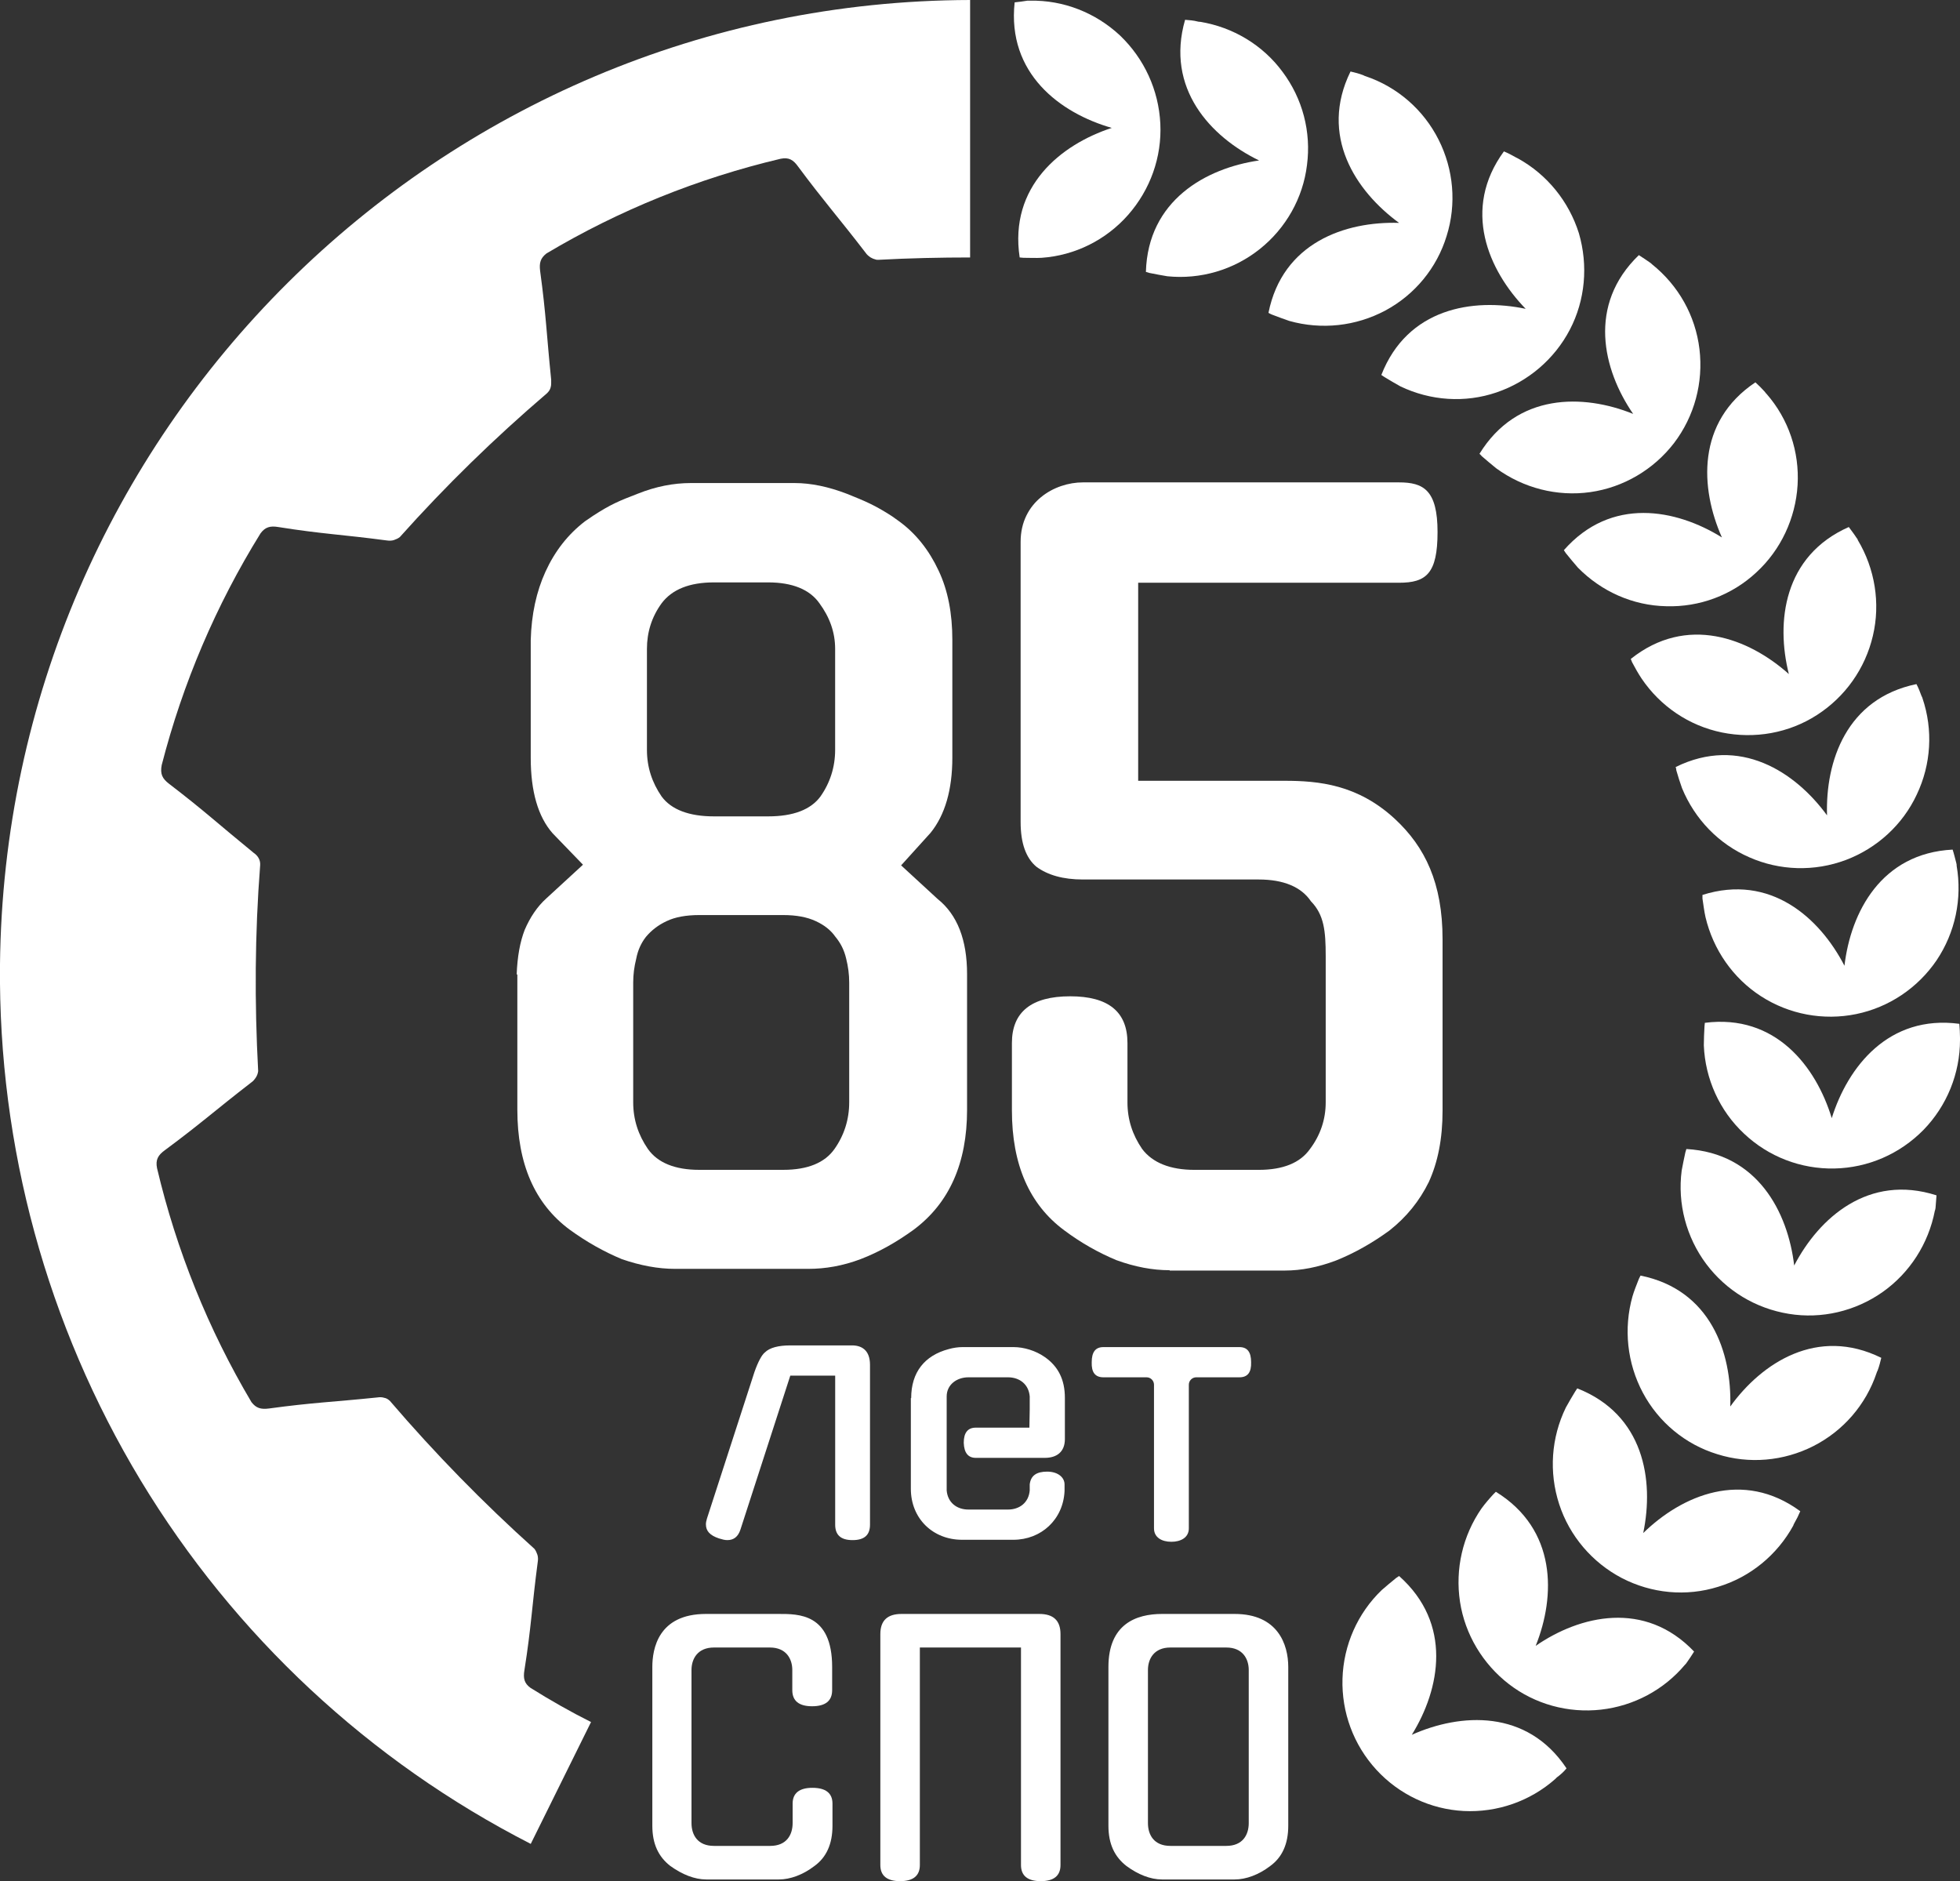
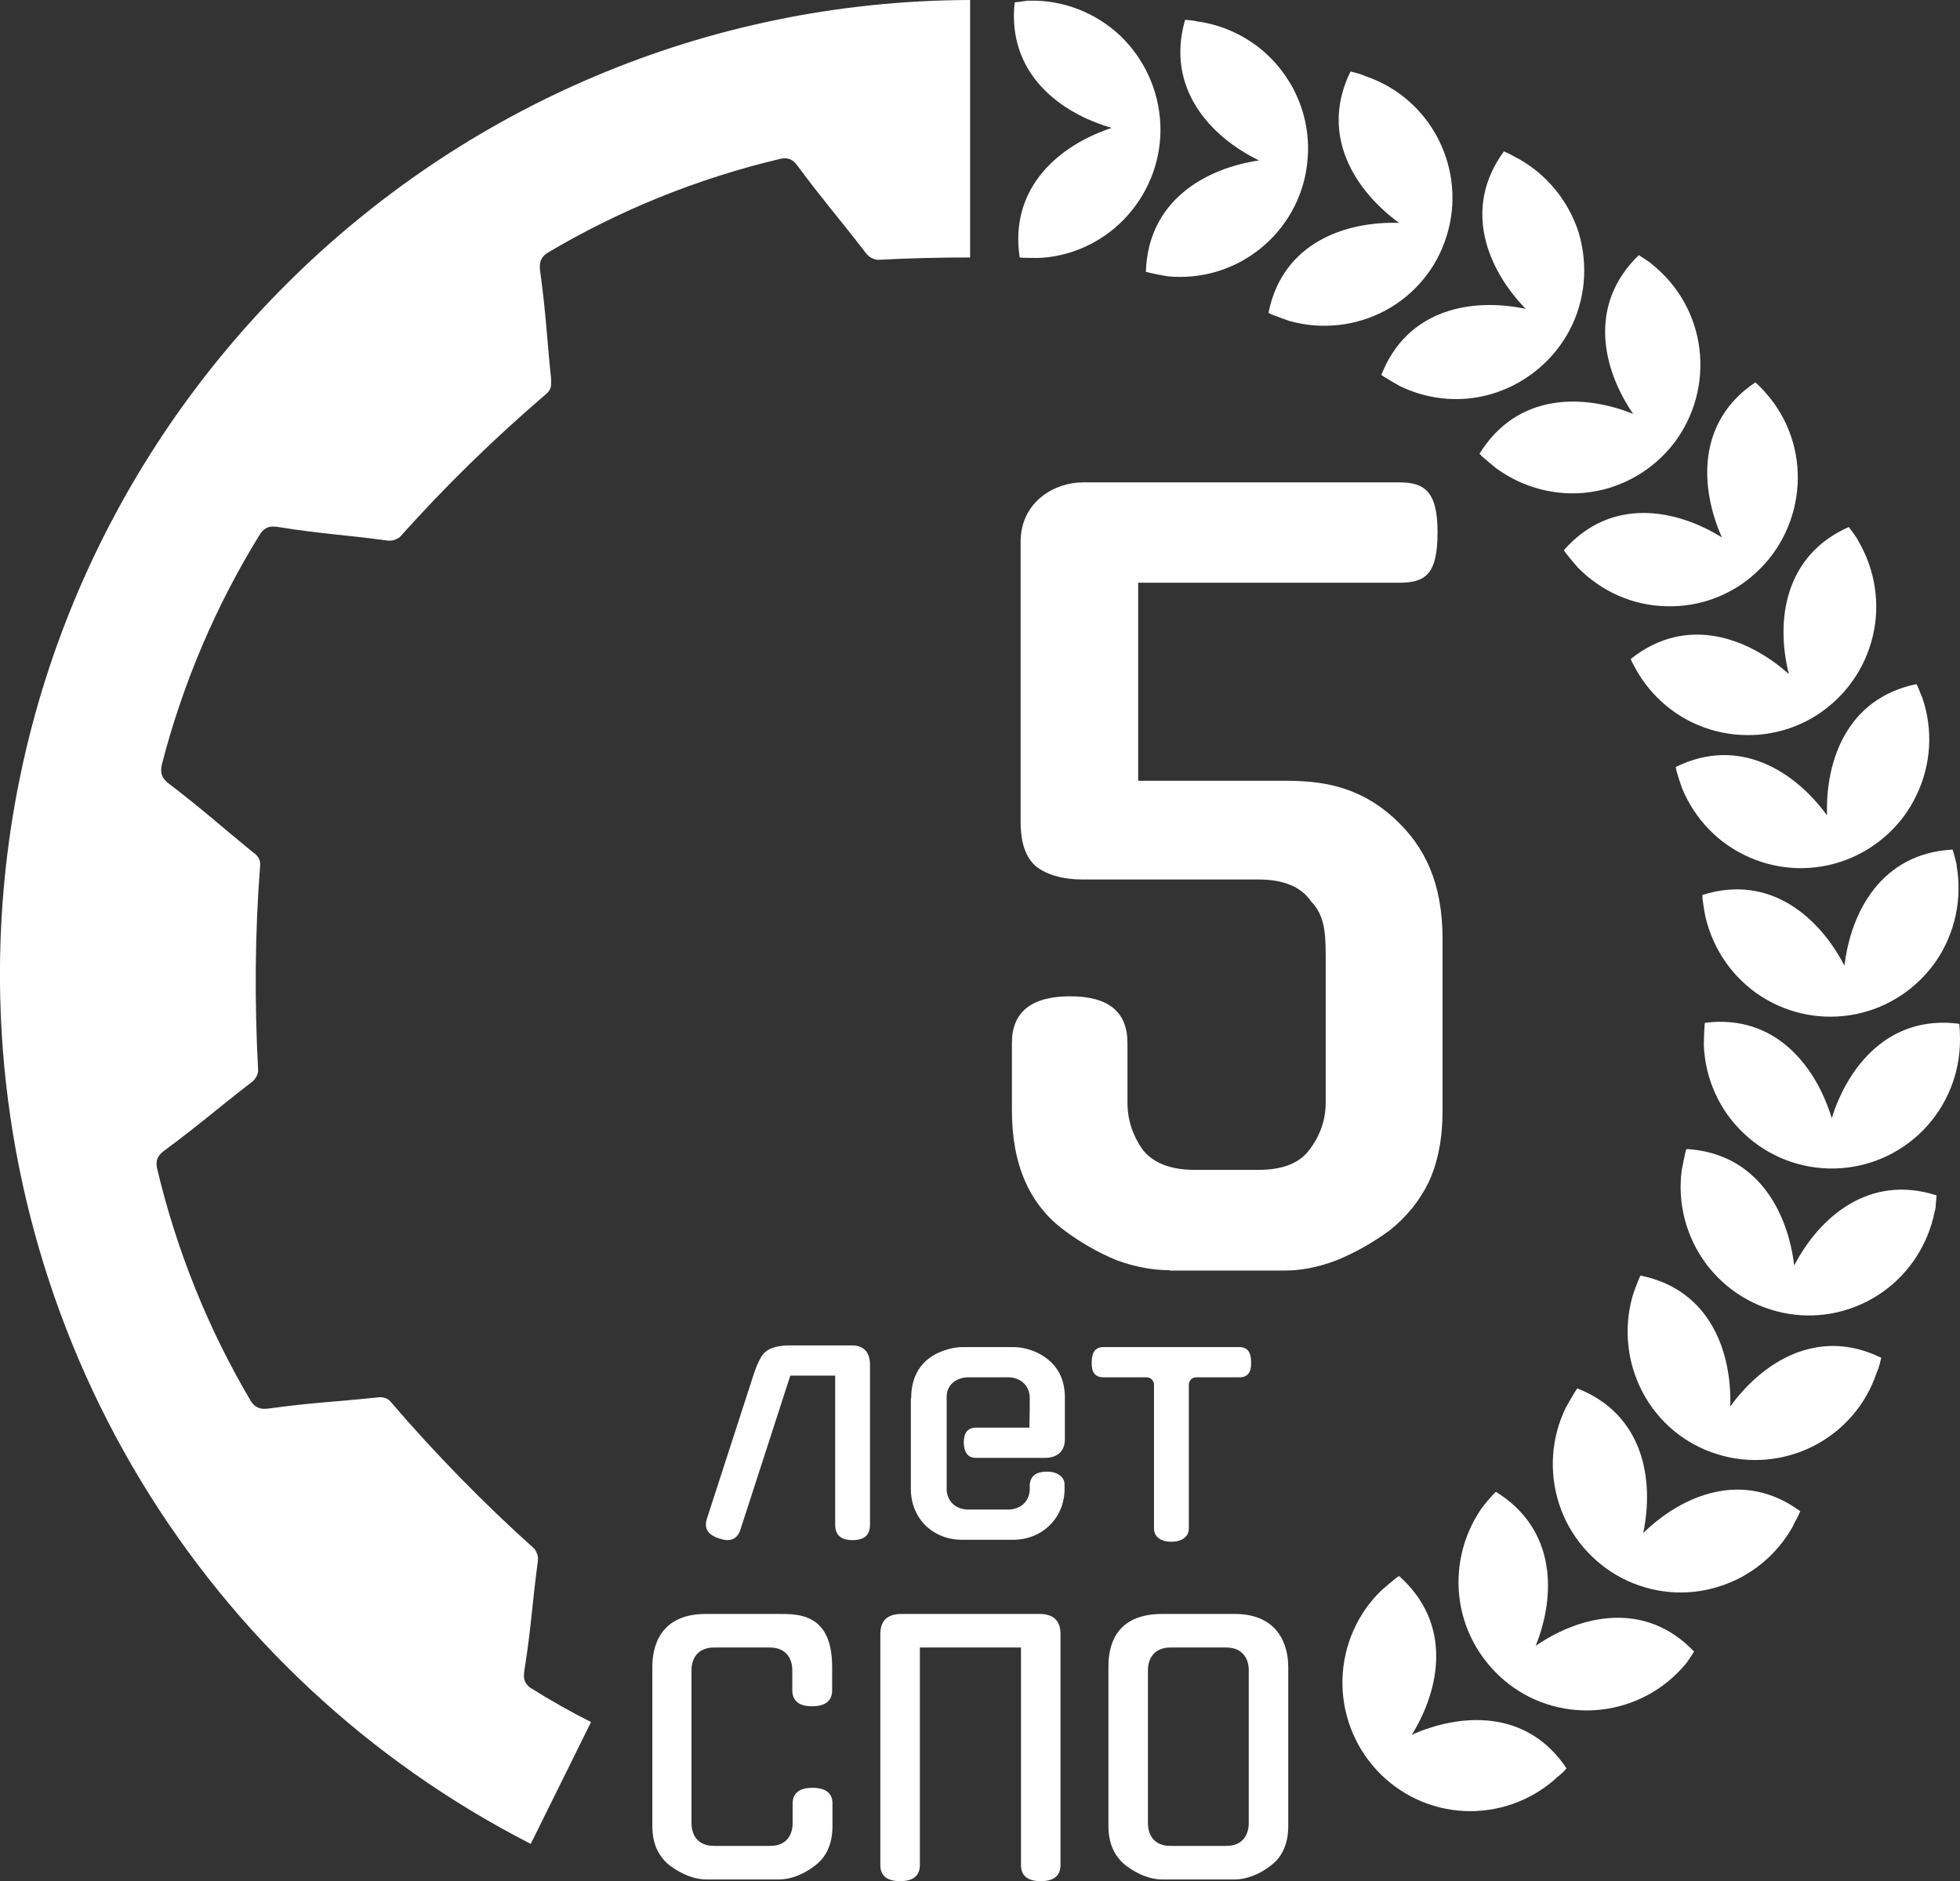
<svg xmlns="http://www.w3.org/2000/svg" width="124" height="119" viewBox="0 0 124 119" fill="none">
  <rect x="0" y="0" width="124" height="119" fill="#333333" stroke="none" />
  <g clip-path="url(#clip0_14_8248)">
-     <path d="M32.688 61.644C32.73 60.519 32.899 59.585 33.196 58.82C33.535 58.035 33.98 57.355 34.573 56.824L36.882 54.701L34.954 52.705C34.043 51.664 33.577 50.072 33.577 47.948V40.495C33.62 38.859 33.938 37.416 34.51 36.163C35.103 34.867 35.929 33.806 37.009 32.977L37.539 32.616C38.62 31.916 39.17 31.682 40.336 31.236C41.501 30.769 42.624 30.557 43.704 30.557H50.272C51.31 30.557 52.411 30.79 53.577 31.236C54.742 31.703 55.356 31.958 56.437 32.659L56.882 32.977C57.962 33.763 58.788 34.825 59.382 36.099C59.975 37.352 60.25 38.817 60.25 40.473V47.927C60.25 49.965 59.784 51.558 58.873 52.683L57.009 54.743L59.318 56.867C60.568 57.865 61.182 59.457 61.182 61.623V70.202C61.182 73.578 60.059 76.105 57.814 77.783C56.733 78.569 55.61 79.206 54.445 79.652C53.322 80.076 52.221 80.267 51.14 80.267H42.708C41.628 80.267 40.505 80.055 39.34 79.652C38.217 79.184 37.115 78.569 36.035 77.783C33.831 76.148 32.73 73.621 32.73 70.202V61.644H32.688ZM40.929 47.438C40.929 48.521 41.246 49.498 41.861 50.39C42.475 51.218 43.598 51.643 45.166 51.643H48.598C50.187 51.643 51.289 51.218 51.903 50.39C52.517 49.519 52.835 48.521 52.835 47.438V41.047C52.835 40.006 52.496 39.051 51.839 38.159C51.225 37.288 50.123 36.842 48.598 36.842H45.166C43.619 36.842 42.518 37.288 41.861 38.159C41.225 39.029 40.929 40.006 40.929 41.047V47.438ZM40.06 69.735C40.06 70.818 40.378 71.795 40.992 72.686C41.607 73.557 42.708 74.003 44.234 74.003H49.551C51.098 74.003 52.178 73.557 52.793 72.686C53.407 71.816 53.725 70.818 53.725 69.735V62.154C53.725 61.644 53.661 61.156 53.534 60.646C53.407 60.094 53.174 59.648 52.856 59.266C52.56 58.841 52.157 58.523 51.606 58.268C51.056 58.013 50.378 57.886 49.551 57.886H44.234C43.407 57.886 42.708 58.013 42.179 58.268C41.628 58.523 41.204 58.863 40.865 59.266C40.569 59.648 40.357 60.094 40.251 60.646C40.124 61.156 40.06 61.644 40.06 62.154V69.735Z" fill="white" />
    <path d="M73.998 80.353C72.918 80.353 71.795 80.141 70.629 79.716C69.507 79.249 68.405 78.633 67.325 77.826C65.121 76.191 64.019 73.664 64.019 70.245V65.977C64.019 64.023 65.248 63.025 67.706 63.025C70.121 63.025 71.329 64.002 71.329 65.977V69.735C71.329 70.818 71.646 71.795 72.261 72.687C72.918 73.558 74.04 74.004 75.566 74.004H79.633C81.18 74.004 82.26 73.558 82.875 72.687C83.532 71.816 83.871 70.818 83.871 69.735V60.477C83.871 58.884 83.765 57.865 82.938 57.016C82.324 56.103 81.201 55.636 79.633 55.636H68.511C67.261 55.636 66.286 55.359 65.566 54.828C64.909 54.276 64.57 53.342 64.57 52.004V34.273C64.57 31.746 66.71 30.515 68.511 30.515H88.51C90.057 30.515 90.947 31.003 90.947 33.657C90.947 36.291 90.226 36.864 88.51 36.864H72.007V49.392H81.265C83.426 49.392 85.883 49.626 88.235 51.792C90.163 53.576 91.264 55.869 91.264 59.415V70.266C91.264 72.029 90.968 73.515 90.396 74.768C89.802 75.978 88.976 76.998 87.896 77.847C86.815 78.633 85.692 79.27 84.527 79.737C83.404 80.162 82.324 80.374 81.286 80.374H73.998V80.353Z" fill="white" />
    <path d="M69.809 87.127C69.28 87.127 69.046 86.808 69.068 86.171C69.068 85.534 69.301 85.216 69.809 85.216H78.411C78.919 85.216 79.152 85.534 79.152 86.171C79.173 86.808 78.94 87.127 78.411 87.127H75.678C75.423 87.127 75.212 87.339 75.212 87.594C75.212 87.594 75.212 96.088 75.212 96.683C75.212 97.277 74.682 97.532 74.11 97.532C73.496 97.532 73.008 97.256 73.008 96.683C73.008 96.364 73.008 87.594 73.008 87.594C73.008 87.339 72.796 87.127 72.542 87.127H69.809Z" fill="white" />
    <path d="M57.646 88.444C57.646 86.808 58.494 85.747 60.019 85.343C60.316 85.258 60.633 85.216 60.888 85.216H64.129C64.786 85.216 65.527 85.449 66.078 85.832C66.947 86.426 67.37 87.276 67.37 88.422V91.034C67.37 91.841 66.862 92.223 66.099 92.223H61.735C61.248 92.223 60.993 91.905 60.972 91.268C60.972 90.631 61.227 90.312 61.735 90.312H65.125L65.146 89.144V88.337C65.082 87.573 64.51 87.127 63.769 87.127H61.269C60.527 87.127 59.892 87.594 59.892 88.337C59.892 89.081 59.892 94.283 59.892 94.283C59.955 95.047 60.527 95.493 61.269 95.493H63.769C64.51 95.493 65.082 95.047 65.146 94.283V93.901C65.21 93.349 65.57 93.094 66.248 93.094C66.925 93.094 67.349 93.455 67.349 93.901C67.349 94.156 67.349 94.326 67.349 94.326C67.264 96.13 65.866 97.405 64.108 97.405H60.866C59.023 97.405 57.625 96.067 57.625 94.177V88.444H57.646Z" fill="white" />
    <path d="M55.041 86.341V96.449C55.041 97.107 54.681 97.426 53.94 97.426C53.198 97.426 52.838 97.107 52.838 96.449V87.02H49.999L46.842 96.767C46.694 97.213 46.419 97.426 46.016 97.426C45.847 97.426 45.698 97.383 45.486 97.319C44.914 97.128 44.66 96.852 44.66 96.428C44.66 96.321 44.681 96.215 44.724 96.067L47.732 86.787C47.965 86.129 48.198 85.704 48.389 85.555C48.685 85.258 49.236 85.109 49.999 85.109H53.834C54.511 85.088 55.041 85.407 55.041 86.341Z" fill="white" />
    <path d="M70.125 115.496V105.452C70.125 102.734 71.883 102.097 73.515 102.097H78.112C80.845 102.097 81.502 104.029 81.502 105.452V115.496C81.502 116.643 81.12 117.492 80.358 118.044C79.637 118.596 78.832 118.893 78.112 118.893H73.515C72.773 118.893 71.989 118.575 71.269 118.044C70.528 117.471 70.125 116.664 70.125 115.496ZM74.044 104.22C73.006 104.22 72.625 104.942 72.625 105.643V115.326C72.625 116.069 73.006 116.77 74.044 116.77H77.582C78.621 116.77 79.002 116.069 79.002 115.326V105.643C79.002 104.942 78.621 104.22 77.582 104.22H74.044Z" fill="white" />
    <path d="M55.695 103.371C55.695 102.5 56.161 102.097 57.03 102.097H65.758C66.627 102.097 67.093 102.5 67.093 103.371V117.98C67.093 118.66 66.669 119 65.843 119C65.017 119 64.593 118.66 64.593 117.98V104.22H58.195V117.98C58.195 118.66 57.772 119 56.945 119C56.119 119 55.695 118.66 55.695 117.98V103.371Z" fill="white" />
    <path d="M42.414 118.044C41.672 117.471 41.27 116.664 41.27 115.496V105.452C41.27 104.326 41.63 102.097 44.659 102.097H49.257C50.507 102.097 52.646 102.054 52.646 105.452V106.917C52.646 107.597 52.222 107.936 51.375 107.936C50.549 107.936 50.125 107.597 50.125 106.917V105.643C50.125 104.942 49.744 104.22 48.706 104.22H45.168C44.13 104.22 43.748 104.942 43.748 105.643V115.326C43.748 116.069 44.13 116.77 45.168 116.77H48.727C49.765 116.77 50.146 116.069 50.146 115.326V114.094C50.146 113.436 50.57 113.096 51.396 113.096C52.244 113.096 52.667 113.436 52.667 114.094V115.496C52.667 116.643 52.286 117.492 51.523 118.044C50.803 118.596 49.998 118.893 49.278 118.893H44.68C43.939 118.893 43.155 118.575 42.414 118.044Z" fill="white" />
    <path d="M99.107 111.865C96.607 108.106 92.412 108.361 89.319 109.741C91.12 106.832 91.903 102.713 88.514 99.697L88.323 99.825C88.005 100.079 87.709 100.334 87.412 100.589C85.887 102.054 84.997 104.072 84.933 106.195C84.87 108.319 85.632 110.378 87.073 111.95C88.514 113.521 90.505 114.455 92.603 114.562C94.721 114.668 96.797 113.946 98.386 112.544L98.429 112.502L98.492 112.438C98.725 112.268 98.937 112.077 99.107 111.865Z" fill="white" />
    <path d="M107.177 104.476C104.063 101.206 99.953 102.183 97.156 104.115C98.427 100.951 98.491 96.746 94.635 94.368L94.487 94.517C94.212 94.814 93.957 95.111 93.724 95.43C92.538 97.15 92.051 99.252 92.368 101.333C92.686 103.393 93.809 105.262 95.462 106.536C97.114 107.81 99.211 108.383 101.288 108.15C103.364 107.916 105.27 106.897 106.605 105.304L106.648 105.262L106.711 105.177C106.881 104.943 107.029 104.71 107.177 104.476Z" fill="white" />
    <path d="M113.895 95.599C110.251 92.924 106.396 94.601 103.959 96.979C104.658 93.624 104.002 89.484 99.786 87.827C99.743 87.891 99.701 87.955 99.659 88.018C99.447 88.358 99.256 88.698 99.065 89.037C98.133 90.949 97.985 93.136 98.642 95.153C99.298 97.171 100.739 98.848 102.603 99.825C104.489 100.802 106.671 101.014 108.705 100.377C110.739 99.761 112.433 98.36 113.45 96.512L113.472 96.448L113.514 96.364C113.662 96.109 113.789 95.854 113.895 95.599Z" fill="white" />
    <path d="M119.02 85.895C114.974 83.899 111.457 86.213 109.466 88.974C109.572 85.555 108.216 81.584 103.788 80.692C103.745 80.756 103.724 80.841 103.682 80.905C103.534 81.287 103.385 81.648 103.279 82.009C102.707 84.047 102.94 86.235 103.936 88.103C104.932 89.972 106.627 91.374 108.639 91.989C110.652 92.626 112.834 92.435 114.72 91.48C116.605 90.524 118.046 88.868 118.724 86.85L118.745 86.787L118.787 86.702C118.893 86.426 118.957 86.15 119.02 85.895Z" fill="white" />
    <path d="M122.514 75.617C118.214 74.237 115.078 77.04 113.51 80.055C113.108 76.657 111.18 72.941 106.689 72.686C106.668 72.75 106.646 72.835 106.625 72.899C106.54 73.302 106.456 73.685 106.392 74.046C106.117 76.148 106.689 78.271 107.939 79.949C109.21 81.648 111.074 82.773 113.172 83.113C115.248 83.453 117.387 82.943 119.104 81.733C120.82 80.522 122.006 78.675 122.408 76.594L122.43 76.53L122.451 76.424C122.472 76.169 122.493 75.893 122.514 75.617Z" fill="white" />
    <path d="M123.958 64.766C119.487 64.172 116.903 67.484 115.886 70.733C114.89 67.463 112.327 64.129 107.857 64.703C107.857 64.787 107.835 64.851 107.835 64.936C107.814 65.34 107.793 65.743 107.793 66.125C107.878 68.249 108.789 70.266 110.335 71.71C111.882 73.175 113.937 73.961 116.055 73.918C118.174 73.876 120.187 73.005 121.691 71.476C123.174 69.948 124 67.909 124 65.785V65.637C124 65.34 123.979 65.063 123.958 64.766Z" fill="white" />
    <path d="M123.533 53.745C119.02 53.979 117.092 57.695 116.69 61.092C115.122 58.056 112.008 55.253 107.707 56.612C107.707 56.697 107.707 56.761 107.707 56.845C107.771 57.249 107.813 57.631 107.898 58.013C108.385 60.073 109.635 61.878 111.415 63.025C113.194 64.171 115.355 64.575 117.431 64.15C119.507 63.725 121.329 62.494 122.516 60.753C123.702 58.99 124.147 56.845 123.787 54.764V54.701L123.766 54.594C123.681 54.276 123.618 54 123.533 53.745Z" fill="white" />
    <path d="M121.244 43.276C116.816 44.19 115.482 48.16 115.588 51.579C113.575 48.819 110.058 46.525 106.012 48.521C106.033 48.585 106.054 48.67 106.054 48.734C106.16 49.116 106.287 49.498 106.414 49.859C107.219 51.813 108.723 53.384 110.673 54.233C112.6 55.083 114.783 55.147 116.774 54.403C118.744 53.66 120.376 52.174 121.265 50.263C122.176 48.352 122.304 46.164 121.626 44.168L121.604 44.105L121.562 44.02C121.477 43.786 121.371 43.51 121.244 43.276Z" fill="white" />
    <path d="M116.964 33.339C112.833 35.165 112.345 39.348 113.172 42.64C110.629 40.368 106.71 38.86 103.172 41.684L103.257 41.897C103.447 42.258 103.638 42.597 103.85 42.916C105.036 44.678 106.858 45.91 108.934 46.335C111.011 46.759 113.172 46.377 114.951 45.23C116.731 44.084 118.002 42.3 118.489 40.219C118.976 38.159 118.616 35.972 117.536 34.167L117.515 34.103L117.451 34.018C117.303 33.785 117.133 33.572 116.964 33.339Z" fill="white" />
    <path d="M111.056 24.186C107.306 26.692 107.56 30.897 108.937 33.997C106.035 32.192 101.925 31.406 98.938 34.804C98.98 34.868 99.022 34.931 99.065 34.995C99.319 35.314 99.573 35.611 99.827 35.908C101.31 37.416 103.302 38.308 105.42 38.35C107.518 38.414 109.573 37.649 111.119 36.205C112.666 34.783 113.598 32.787 113.725 30.684C113.852 28.582 113.153 26.501 111.755 24.909L111.712 24.866L111.649 24.781C111.458 24.569 111.268 24.378 111.056 24.186Z" fill="white" />
    <path d="M103.682 16.139C100.419 19.281 101.394 23.38 103.322 26.183C100.165 24.909 95.971 24.845 93.598 28.71C93.661 28.752 93.704 28.816 93.746 28.858C94.043 29.113 94.339 29.368 94.657 29.623C96.373 30.876 98.513 31.428 100.61 31.131C102.708 30.833 104.614 29.708 105.907 28.03C107.199 26.331 107.771 24.208 107.517 22.084C107.262 19.961 106.182 18.05 104.508 16.712L104.466 16.669L104.381 16.606C104.169 16.457 103.915 16.287 103.682 16.139Z" fill="white" />
    <path d="M95.145 9.577C92.475 13.229 94.149 17.094 96.522 19.536C93.174 18.835 89.043 19.494 87.391 23.72C87.454 23.762 87.518 23.805 87.581 23.847C87.92 24.059 88.259 24.25 88.598 24.442C90.505 25.355 92.687 25.503 94.678 24.824C96.67 24.144 98.344 22.721 99.318 20.853C100.293 18.984 100.483 16.797 99.89 14.758C99.255 12.741 97.878 11.042 96.034 10.023L95.992 10.002L95.907 9.959C95.653 9.811 95.399 9.683 95.145 9.577Z" fill="white" />
    <path d="M85.441 4.523C83.449 8.579 85.758 12.083 88.512 14.1C85.102 13.994 81.14 15.353 80.25 19.791C80.314 19.834 80.377 19.855 80.462 19.898C80.843 20.046 81.203 20.174 81.564 20.301C83.597 20.874 85.779 20.641 87.644 19.643C89.508 18.645 90.906 16.946 91.521 14.928C92.156 12.911 91.966 10.724 91.012 8.834C90.059 6.944 88.406 5.5 86.394 4.821L86.33 4.799L86.246 4.757C85.97 4.651 85.716 4.587 85.441 4.523Z" fill="white" />
-     <path d="M74.975 1.253C73.725 5.585 76.585 8.664 79.657 10.15C76.288 10.639 72.623 12.677 72.496 17.2L72.708 17.264C73.111 17.349 73.492 17.413 73.852 17.476C75.949 17.689 78.047 17.073 79.699 15.756C81.352 14.44 82.432 12.529 82.686 10.448C82.962 8.345 82.411 6.243 81.14 4.544C79.89 2.846 78.004 1.72 75.928 1.38H75.865L75.759 1.359C75.526 1.295 75.25 1.274 74.975 1.253Z" fill="white" />
+     <path d="M74.975 1.253C73.725 5.585 76.585 8.664 79.657 10.15C76.288 10.639 72.623 12.677 72.496 17.2C73.111 17.349 73.492 17.413 73.852 17.476C75.949 17.689 78.047 17.073 79.699 15.756C81.352 14.44 82.432 12.529 82.686 10.448C82.962 8.345 82.411 6.243 81.14 4.544C79.89 2.846 78.004 1.72 75.928 1.38H75.865L75.759 1.359C75.526 1.295 75.25 1.274 74.975 1.253Z" fill="white" />
    <path d="M64.192 0.149C63.705 4.651 67.073 7.156 70.336 8.091C67.094 9.152 63.832 11.807 64.51 16.287C64.594 16.287 64.658 16.308 64.743 16.308C65.145 16.308 65.548 16.33 65.908 16.308C68.005 16.16 69.975 15.183 71.374 13.59C72.772 11.998 73.513 9.938 73.408 7.815C73.302 5.691 72.391 3.716 70.865 2.251C69.319 0.807 67.285 0 65.166 0.043H64.997C64.721 0.085 64.446 0.128 64.192 0.149Z" fill="white" />
    <path fill-rule="evenodd" clip-rule="evenodd" d="M33.578 116.643C23.367 111.419 14.829 103.456 8.897 93.646C2.965 83.814 -0.107 72.538 -0.001 61.05C0.338 27.265 27.752 0.085 61.374 0V16.287C59.531 16.287 57.497 16.33 55.569 16.436C55.505 16.436 55.442 16.436 55.399 16.415C55.294 16.393 55.188 16.351 55.082 16.287C54.955 16.202 54.849 16.117 54.764 15.99C52.984 13.675 52.179 12.805 50.505 10.554C50.188 10.108 49.912 9.938 49.383 10.044C44.171 11.276 39.171 13.293 34.574 16.032C34.193 16.33 34.108 16.627 34.171 17.137C34.553 19.939 34.574 21.129 34.87 24.017C34.87 24.08 34.87 24.186 34.87 24.271C34.87 24.42 34.828 24.59 34.743 24.717C34.701 24.781 34.659 24.823 34.595 24.887C31.29 27.712 28.197 30.727 25.294 33.976C25.189 34.061 25.04 34.124 24.913 34.167C24.786 34.209 24.616 34.209 24.468 34.188C21.587 33.806 20.401 33.785 17.604 33.339C17.096 33.254 16.778 33.339 16.481 33.742C13.664 38.286 11.566 43.213 10.231 48.394C10.126 48.946 10.253 49.244 10.697 49.583C12.943 51.303 13.791 52.11 16.058 53.958C16.312 54.128 16.481 54.404 16.46 54.722C16.121 59.075 16.1 63.407 16.333 67.76C16.312 67.909 16.269 68.036 16.185 68.164C16.1 68.291 16.015 68.397 15.888 68.482C13.579 70.266 12.71 71.073 10.443 72.751C9.998 73.069 9.829 73.366 9.935 73.897C11.164 79.1 13.176 84.09 15.909 88.698C16.206 89.08 16.502 89.165 17.011 89.101C19.807 88.719 20.994 88.698 23.875 88.401C24.023 88.379 24.172 88.379 24.299 88.422C24.447 88.443 24.574 88.528 24.68 88.634C27.519 91.947 30.57 95.068 33.811 97.978C33.896 98.084 33.959 98.232 34.002 98.36C34.044 98.508 34.044 98.657 34.023 98.784C33.642 101.672 33.62 102.862 33.176 105.665C33.091 106.174 33.176 106.493 33.557 106.769C34.807 107.554 36.078 108.276 37.392 108.935L33.578 116.643Z" fill="white" />
  </g>
  <defs>
    <clipPath id="clip0_14_8248">
      <rect width="124" height="119" fill="white" />
    </clipPath>
  </defs>
</svg>